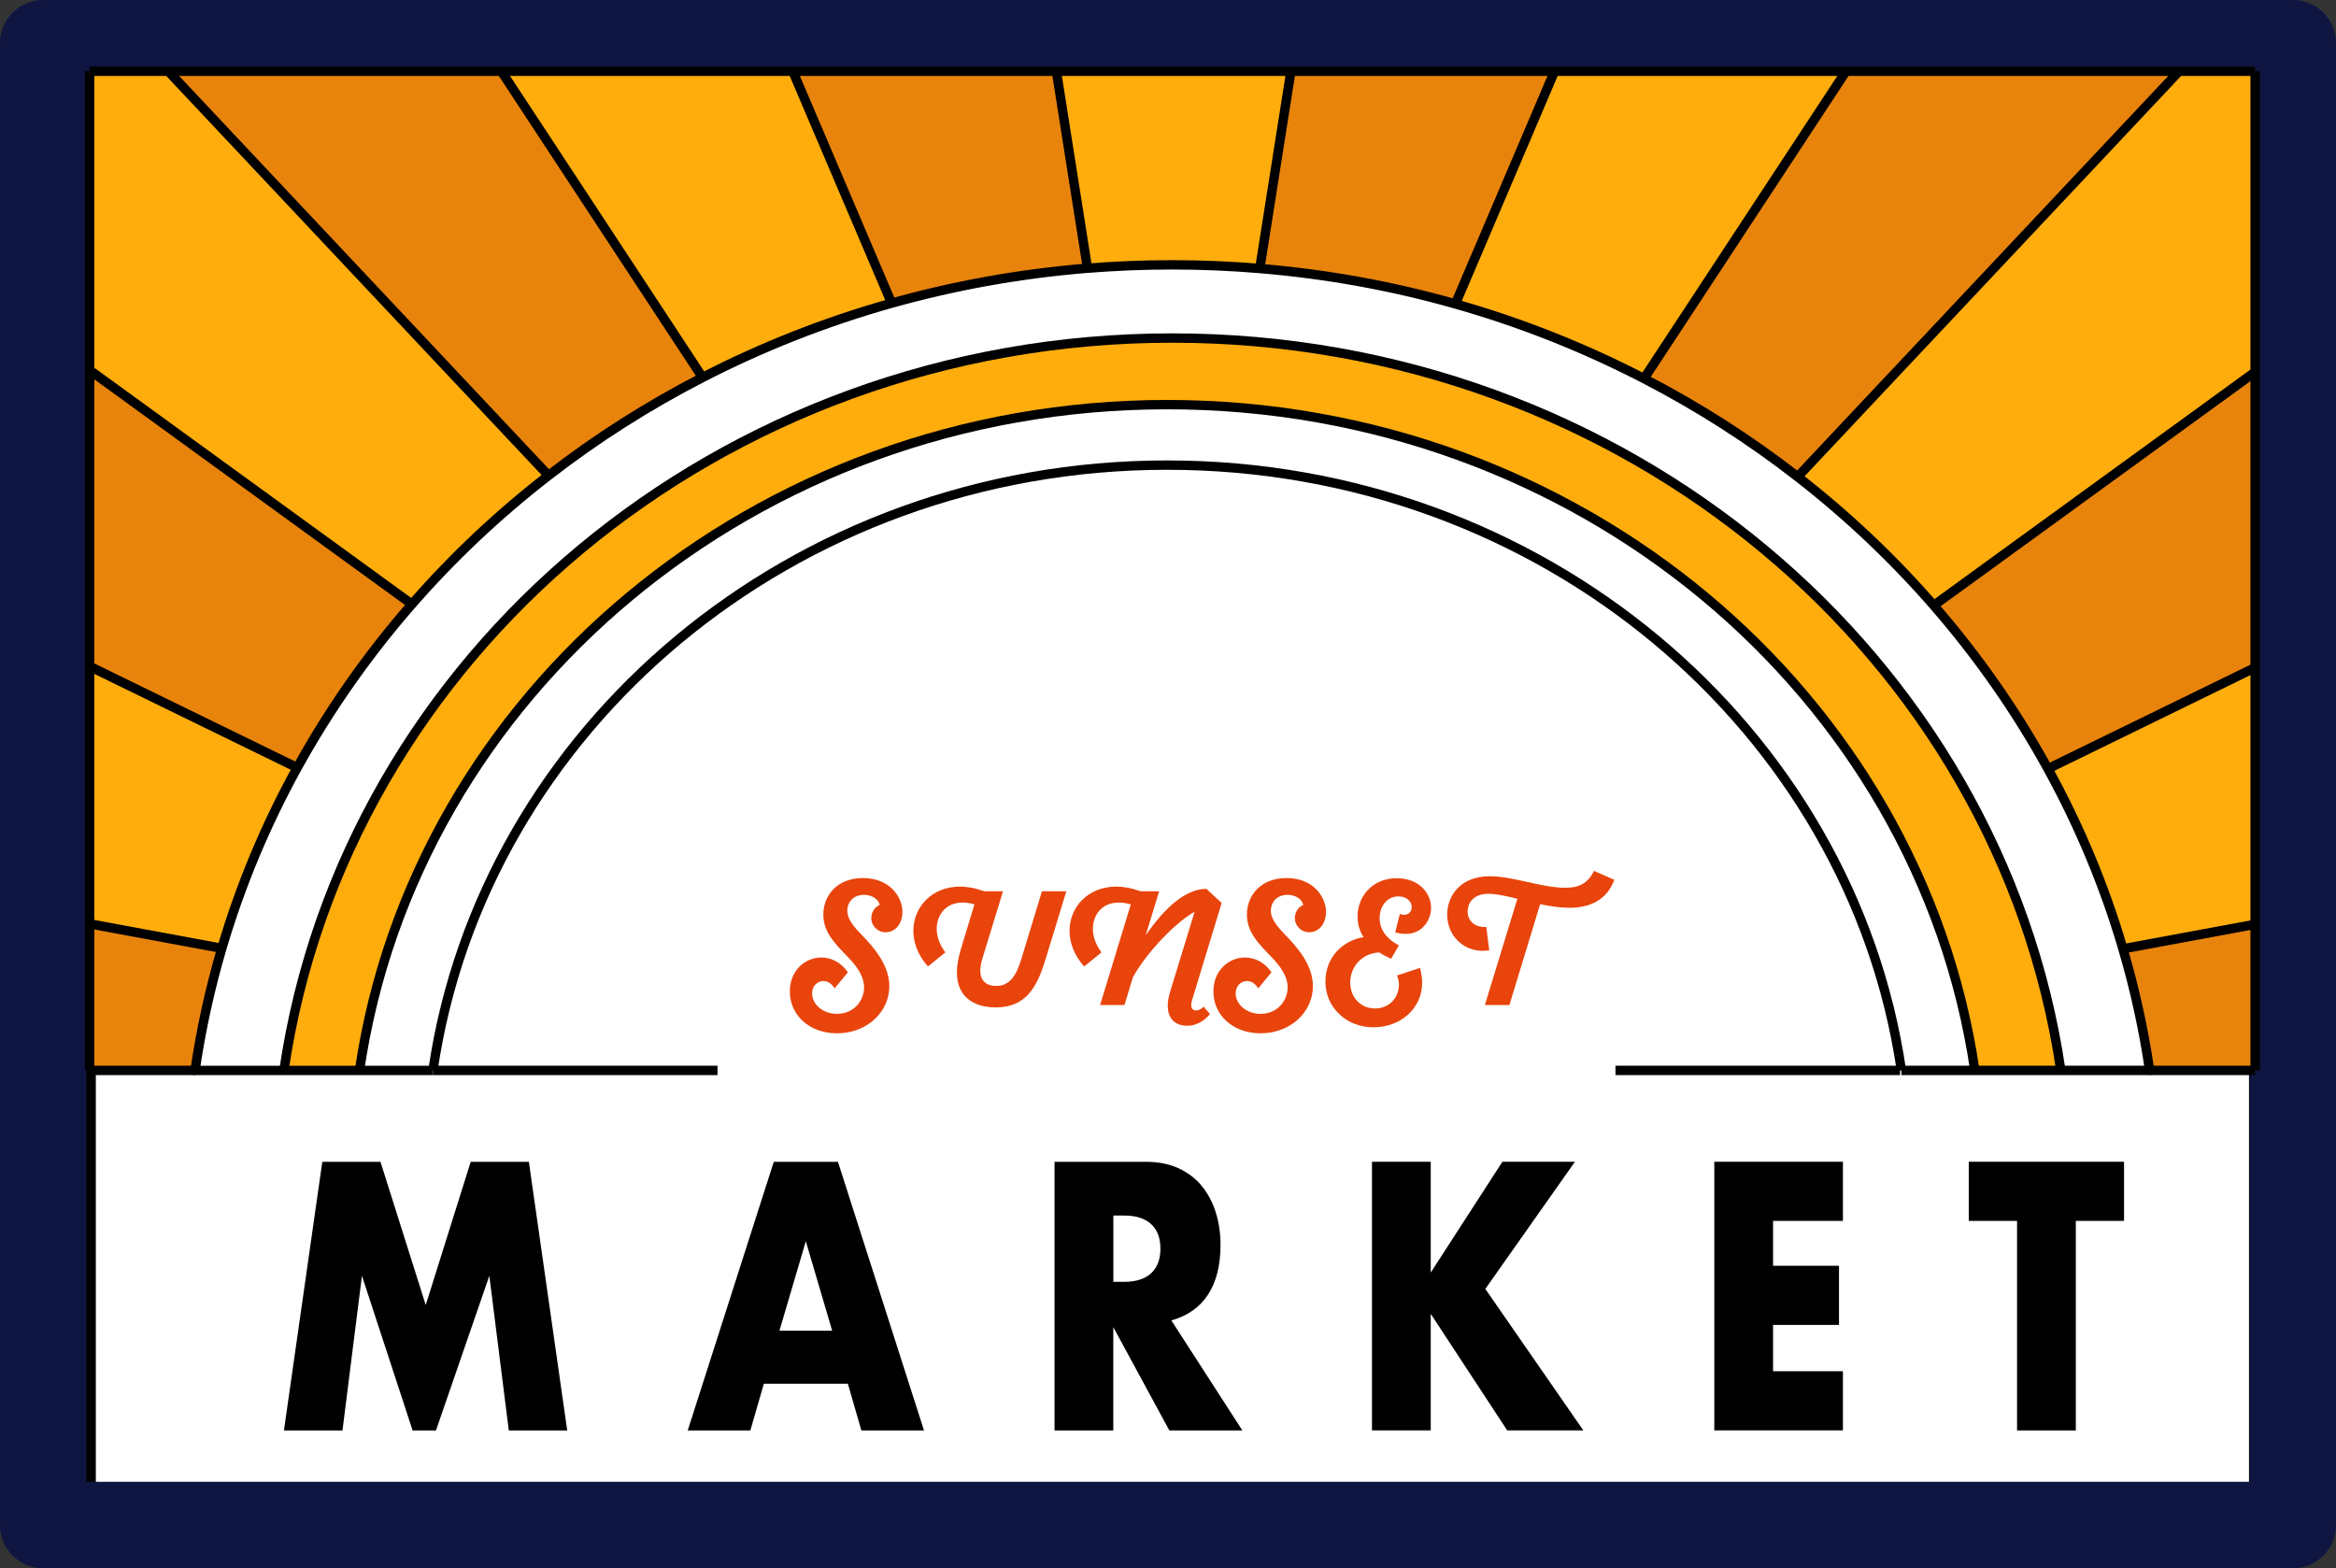
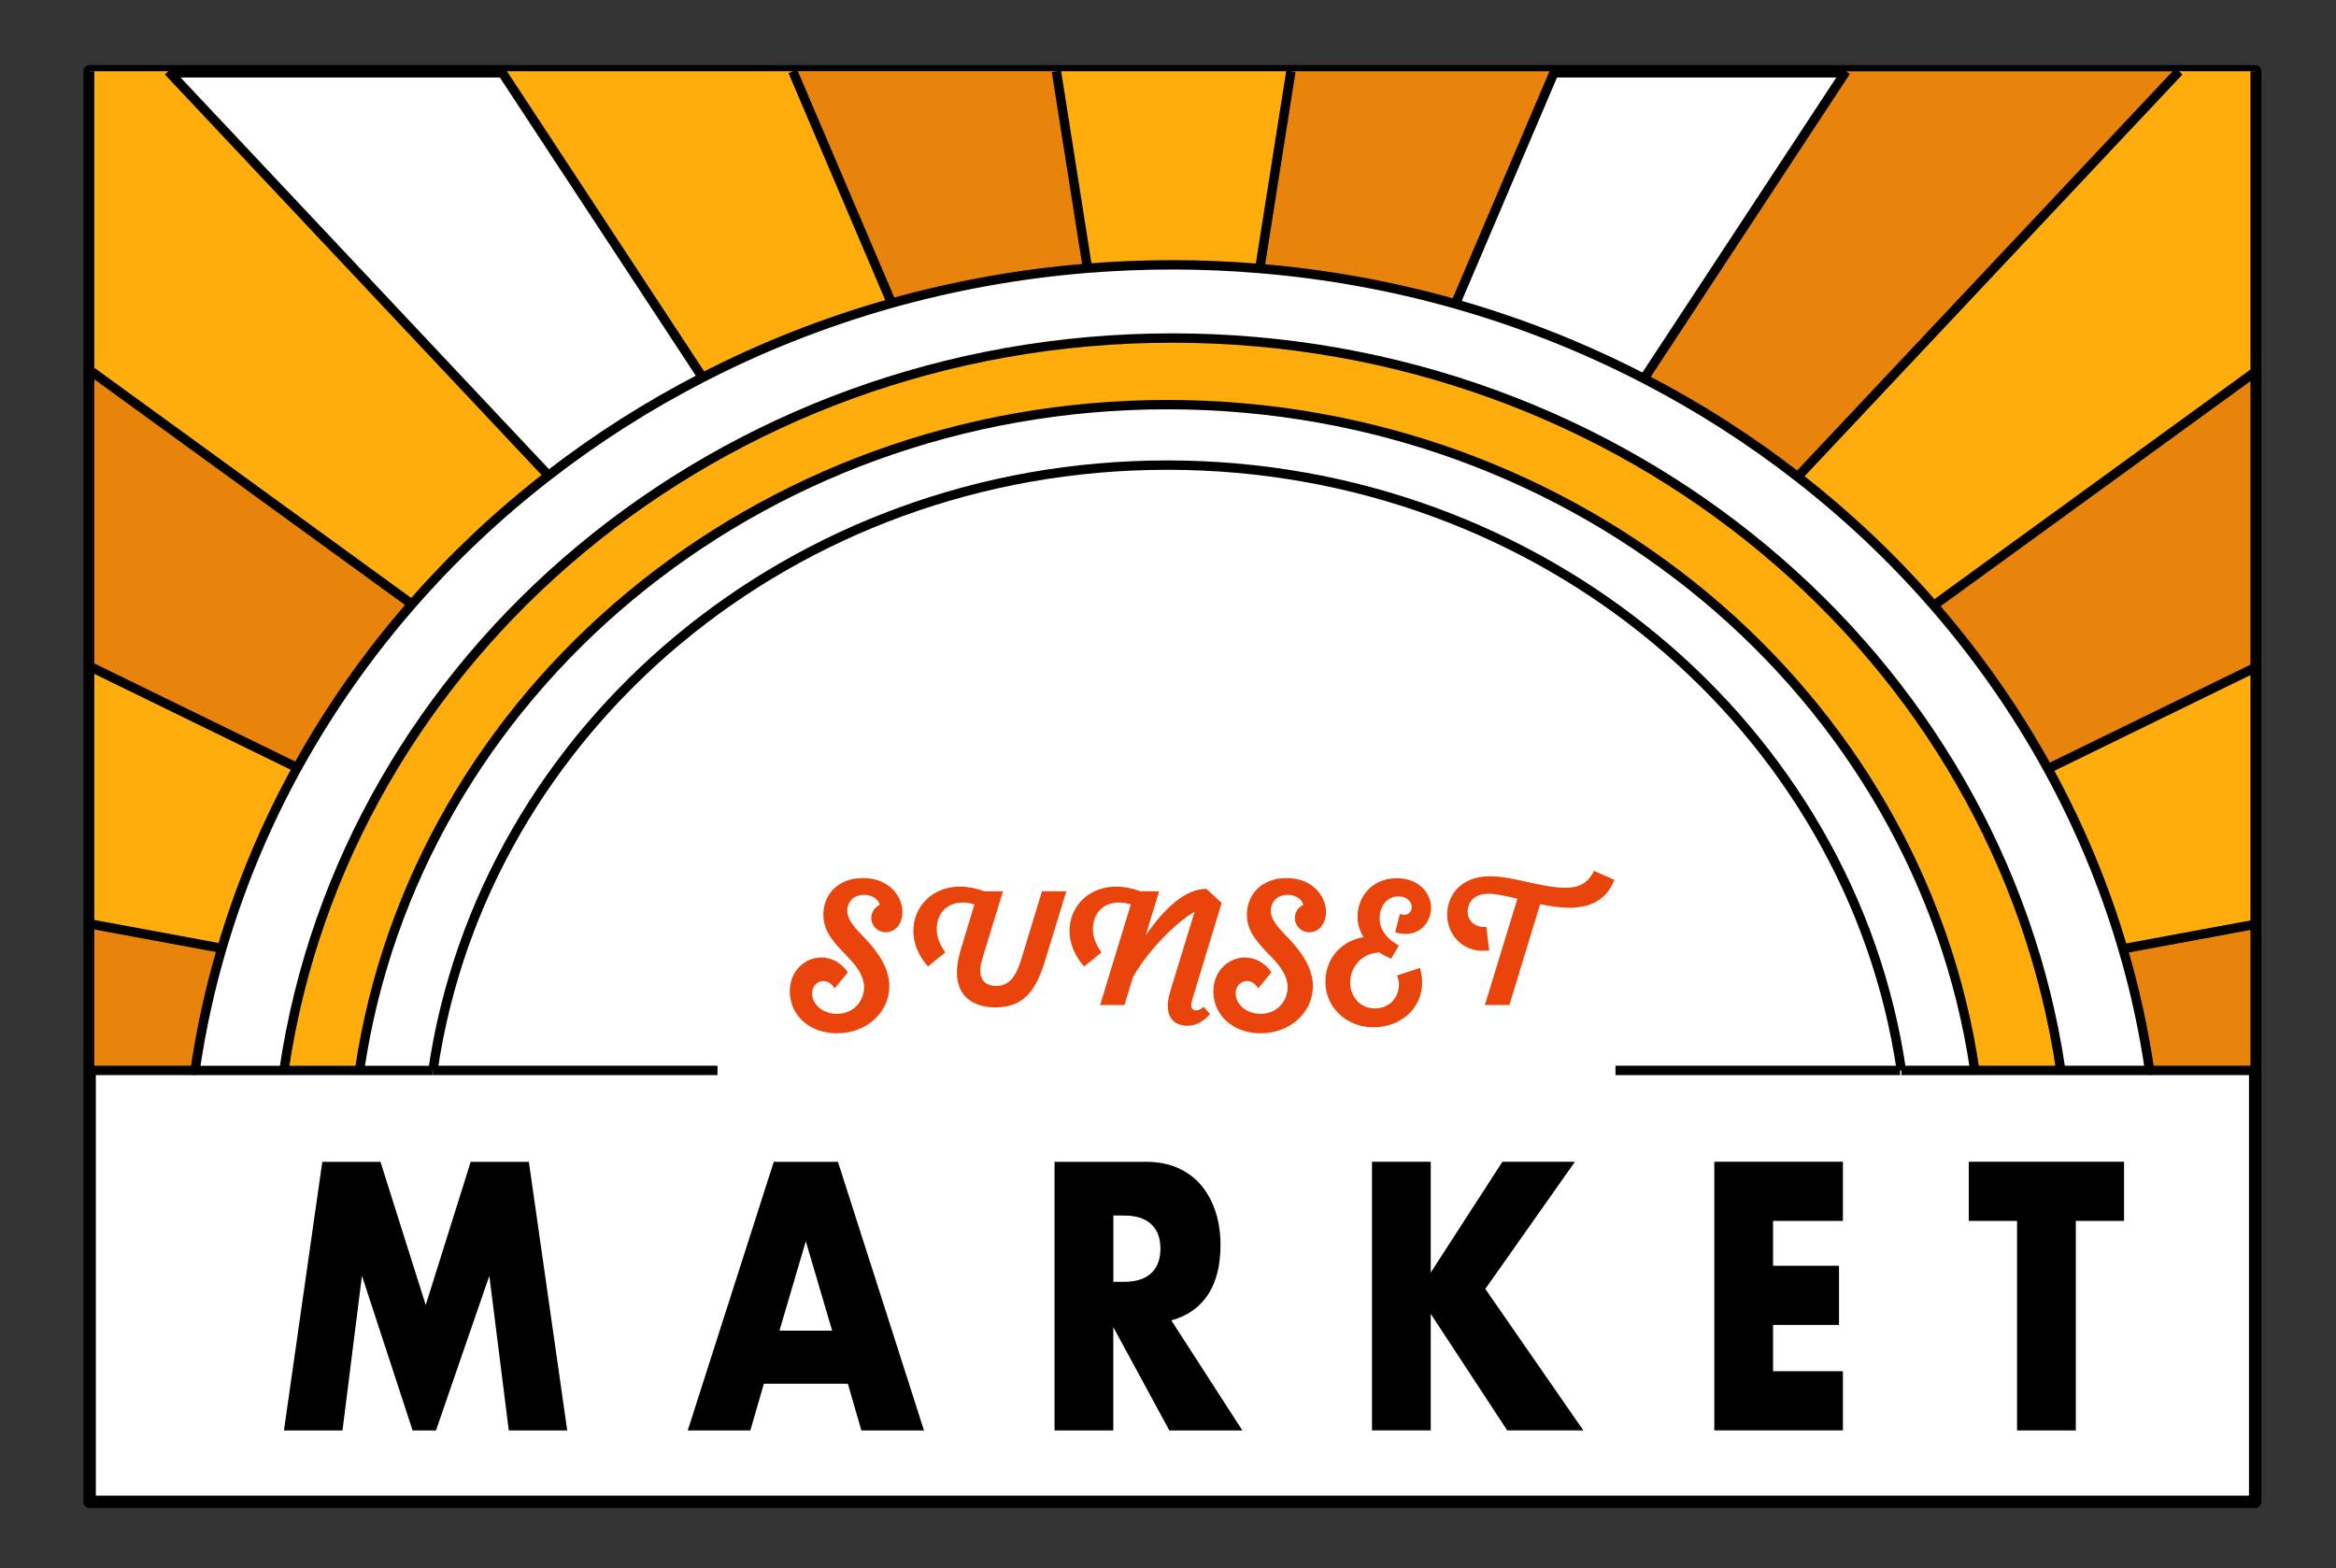
<svg xmlns="http://www.w3.org/2000/svg" id="Layer_2" viewBox="0 0 423.77 284.48">
  <rect x="0" y="0" width="423.77" height="284.48" fill="#333333" stroke="none" />
  <defs>
    <style>
      .cls-1 {
        fill: #e8440c;
      }

      .cls-2 {
        fill: #ffad0d;
      }

      .cls-3 {
        stroke-width: 1.7px;
      }

      .cls-3, .cls-4 {
        fill: none;
      }

      .cls-3, .cls-4, .cls-5 {
        stroke-linejoin: round;
      }

      .cls-3, .cls-5 {
        stroke: #000;
      }

      .cls-4 {
        stroke: #0e1540;
        stroke-width: 15.68px;
      }

      .cls-5 {
        fill: #fff;
        stroke-width: 2.25px;
      }

      .cls-6 {
        fill: #e8840c;
      }
    </style>
  </defs>
  <g id="Layer_3">
    <g>
      <rect class="cls-5" x="16.26" y="12.93" width="392.85" height="259.5" />
      <g>
-         <rect class="cls-4" x="7.84" y="7.84" width="408.09" height="268.8" />
        <g>
          <g>
            <path class="cls-6" d="M409.1,167.67v26.5h-19.15c-1.1-7.5-2.72-14.85-4.83-22.01l.43-.12,23.54-4.36Z" />
            <path class="cls-2" d="M409.1,121.1v46.57l-23.54,4.36-.43.12c-3.35-11.43-7.93-22.37-13.61-32.69l.35-.19,37.23-18.17Z" />
            <path class="cls-6" d="M409.1,67.47v53.63l-37.23,18.17-.35.19c-5.81-10.58-12.77-20.5-20.7-29.62l.26-.23,58.01-42.14Z" />
            <path class="cls-2" d="M409.1,12.93v54.55l-58.01,42.14-.26.23c-7.42-8.53-15.69-16.35-24.7-23.35l.17-.23L395.3,12.93h13.81Z" />
            <path class="cls-6" d="M395.3,12.93l-68.99,73.34-.17.23c-8.64-6.73-17.98-12.71-27.87-17.82l.1-.2,36.51-55.54h60.41Z" />
            <path class="cls-2" d="M373.85,194.17h-15.6c-10.03-68.24-71.8-120.77-146.52-120.77s-136.49,52.53-146.51,120.77h-13.71C62.53,119.11,130.48,61.32,212.67,61.32s150.16,57.79,161.18,132.85Z" />
-             <path class="cls-2" d="M334.88,12.93l-36.51,55.54-.1.2c-10.78-5.58-22.25-10.15-34.23-13.55l.03-.11,17.94-42.09h52.87Z" />
            <path class="cls-6" d="M282.01,12.93l-17.94,42.09-.03.11c-11.37-3.23-23.23-5.4-35.45-6.42l.06-.67,5.54-35.11h47.83Z" />
            <path class="cls-2" d="M234.18,12.93l-5.54,35.11-.06.67c-5.25-.44-10.55-.67-15.92-.67s-10.34.22-15.43.62l-.06-.62-5.54-35.11h42.54Z" />
            <path class="cls-6" d="M197.18,48.03l.06.62c-12.22.99-24.1,3.15-35.49,6.34l-17.93-42.07h47.83l5.54,35.11Z" />
            <path class="cls-2" d="M143.82,12.93l17.93,42.07c-12.01,3.38-23.48,7.91-34.29,13.48h-.01S90.95,12.93,90.95,12.93h52.87Z" />
-             <path class="cls-6" d="M127.45,68.47h.01c-9.92,5.11-19.28,11.08-27.95,17.8L30.53,12.93h60.41l36.5,55.54Z" />
            <path class="cls-2" d="M30.53,12.93l68.98,73.34c-9.04,7-17.34,14.82-24.78,23.35l-58.02-42.14h-.45V12.93h14.27Z" />
            <path class="cls-6" d="M16.71,67.47l58.02,42.14c-7.98,9.13-14.95,19.07-20.8,29.66l-37.23-18.17h-.45v-53.63h.45Z" />
            <path class="cls-2" d="M16.71,121.1l37.23,18.17c-5.7,10.34-10.3,21.31-13.67,32.76l-23.55-4.36h-.45v-46.57h.45Z" />
            <path class="cls-6" d="M16.71,167.67l23.55,4.36c-2.12,7.19-3.75,14.59-4.86,22.14h-19.15v-26.5h.45Z" />
          </g>
          <g>
            <path class="cls-3" d="M78.54,194.17c9.11-62.03,65.26-109.8,133.19-109.8s124.09,47.76,133.2,109.8" />
            <path class="cls-3" d="M358.25,194.17c-10.03-68.24-71.8-120.77-146.52-120.77s-136.49,52.53-146.51,120.77" />
            <path class="cls-3" d="M373.85,194.17c-11.02-75.06-78.98-132.85-161.18-132.85S62.53,119.11,51.51,194.17" />
            <path class="cls-3" d="M344.93,194.17h45.03c-1.1-7.5-2.72-14.85-4.83-22.01-3.35-11.43-7.93-22.37-13.61-32.69-5.81-10.58-12.77-20.5-20.7-29.62-7.42-8.53-15.69-16.35-24.7-23.35-8.64-6.73-17.98-12.71-27.87-17.82-10.78-5.58-22.25-10.15-34.23-13.55-11.37-3.23-23.23-5.4-35.45-6.42-5.25-.44-10.55-.67-15.92-.67s-10.34.22-15.43.62c-12.22.99-24.1,3.15-35.49,6.34-12.01,3.38-23.48,7.91-34.29,13.48-9.92,5.1-19.28,11.07-27.95,17.79-9.04,7-17.34,14.82-24.78,23.35-7.98,9.13-14.95,19.07-20.8,29.66-5.7,10.34-10.3,21.31-13.67,32.76-2.12,7.19-3.75,14.59-4.86,22.14h43.14" />
            <line class="cls-3" x1="78.54" y1="194.17" x2="130.16" y2="194.17" />
            <line class="cls-3" x1="293.06" y1="194.17" x2="344.69" y2="194.17" />
            <line class="cls-3" x1="40.26" y1="172.03" x2="16.71" y2="167.67" />
            <line class="cls-3" x1="53.94" y1="139.27" x2="16.71" y2="121.1" />
            <line class="cls-3" x1="74.73" y1="109.61" x2="16.71" y2="67.47" />
            <line class="cls-3" x1="99.51" y1="86.27" x2="30.53" y2="12.93" />
            <line class="cls-3" x1="127.45" y1="68.47" x2="90.95" y2="12.93" />
            <polyline class="cls-3" points="161.75 55.01 161.75 55 143.82 12.93" />
            <line class="cls-3" x1="197.18" y1="48.03" x2="191.64" y2="12.93" />
            <line class="cls-3" x1="385.56" y1="172.03" x2="409.1" y2="167.67" />
            <line class="cls-3" x1="371.88" y1="139.27" x2="409.1" y2="121.1" />
            <line class="cls-3" x1="351.09" y1="109.61" x2="409.1" y2="67.47" />
            <line class="cls-3" x1="326.31" y1="86.27" x2="395.3" y2="12.93" />
            <line class="cls-3" x1="298.37" y1="68.47" x2="334.88" y2="12.93" />
            <line class="cls-3" x1="264.07" y1="55.01" x2="282.01" y2="12.93" />
            <line class="cls-3" x1="228.64" y1="48.03" x2="234.18" y2="12.93" />
            <line class="cls-3" x1="35.4" y1="194.17" x2="16.26" y2="194.17" />
            <polyline class="cls-3" points="16.26 12.93 16.26 67.47 16.26 121.1 16.26 167.67 16.26 194.17" />
-             <polyline class="cls-3" points="409.1 12.93 395.3 12.93 334.88 12.93 282.01 12.93 234.18 12.93 191.64 12.93 143.82 12.93 90.95 12.93 30.53 12.93 16.26 12.93" />
            <line class="cls-3" x1="389.96" y1="194.17" x2="409.1" y2="194.17" />
            <polyline class="cls-3" points="409.1 194.17 409.1 167.67 409.1 121.1 409.1 67.47 409.1 12.93" />
          </g>
        </g>
        <g>
          <path class="cls-1" d="M159.59,164.15c-.21-.97-1.33-1.83-2.86-1.83-2.06,0-3.03,1.5-3.03,2.86,0,1.97,1.97,3.68,3.36,5.18,2.33,2.5,4.27,5.33,4.27,8.54,0,4.71-4.09,8.54-9.48,8.54-5.01,0-8.57-3.27-8.57-7.6,0-3.8,2.8-6.15,5.71-6.15,1.74,0,3.53.82,4.83,2.68l-2.41,2.92c-.62-.97-1.33-1.33-2.03-1.33-1.06,0-2.06.85-2.06,2.24,0,1.91,1.86,3.71,4.51,3.71,3.21,0,4.92-2.53,4.92-4.8,0-1.88-1.12-3.65-2.97-5.54-2.3-2.39-4.42-4.45-4.42-7.66,0-3.48,2.5-6.63,7.19-6.63,4.92,0,7.16,3.48,7.16,6.15,0,1.88-1.09,3.68-3.06,3.68-1.44,0-2.59-1.15-2.59-2.59,0-1.06.62-1.97,1.56-2.39Z" />
          <path class="cls-1" d="M176.76,164.04c-.77-.21-1.47-.32-2.12-.32-3.06,0-4.71,2.21-4.71,4.8,0,1.44.53,2.83,1.56,4.24l-3.15,2.56c-1.8-2.03-2.65-4.3-2.65-6.48,0-4.27,3.33-8.01,8.45-8.01,1.35,0,2.83.27,4.45.85h3.36l-3.77,12.31c-.21.71-.35,1.47-.35,2.09,0,1.74,1.03,2.77,2.89,2.77,2.41,0,3.62-1.8,4.56-4.89l3.74-12.28h4.42l-3.83,12.52c-1.59,5.21-3.71,8.54-8.98,8.54-4.33,0-7.04-2.21-7.04-6.33,0-1.21.24-2.59.65-4l2.53-8.36Z" />
          <path class="cls-1" d="M205.12,164.04c-.77-.21-1.47-.32-2.15-.32-3.06,0-4.71,2.21-4.71,4.8,0,1.44.53,2.83,1.56,4.24l-3.15,2.56c-1.8-2.03-2.65-4.3-2.65-6.48,0-4.27,3.33-8.01,8.48-8.01,1.33,0,2.8.27,4.42.85h3.36l-2.44,7.98c3.5-5.04,7.24-8.42,11.01-8.42l2.77,2.56-5.39,17.7c-.32,1.09-.06,1.8.77,1.8.41,0,.85-.21,1.35-.68l1.15,1.33c-.74.88-2.12,2.12-4.15,2.12-2.59,0-4.39-1.91-3.06-6.24l4.42-14.43c-2.97,1.59-8.42,6.89-11.19,11.87l-1.53,5.04h-4.42l5.57-18.26Z" />
          <path class="cls-1" d="M236.43,164.15c-.21-.97-1.33-1.83-2.86-1.83-2.06,0-3.03,1.5-3.03,2.86,0,1.97,1.97,3.68,3.36,5.18,2.33,2.5,4.27,5.33,4.27,8.54,0,4.71-4.09,8.54-9.48,8.54-5.01,0-8.57-3.27-8.57-7.6,0-3.8,2.8-6.15,5.71-6.15,1.74,0,3.53.82,4.83,2.68l-2.41,2.92c-.62-.97-1.33-1.33-2.03-1.33-1.06,0-2.06.85-2.06,2.24,0,1.91,1.86,3.71,4.51,3.71,3.21,0,4.92-2.53,4.92-4.8,0-1.88-1.12-3.65-2.97-5.54-2.3-2.39-4.42-4.45-4.42-7.66,0-3.48,2.5-6.63,7.19-6.63,4.92,0,7.16,3.48,7.16,6.15,0,1.88-1.09,3.68-3.06,3.68-1.44,0-2.59-1.15-2.59-2.59,0-1.06.62-1.97,1.56-2.39Z" />
          <path class="cls-1" d="M259.61,164.66c0,2.27-1.62,4.74-4.51,4.74-.65,0-1.3-.06-2-.27l.85-3.36c.26.12.5.18.77.18.85,0,1.38-.65,1.38-1.41,0-.97-.88-1.94-2.41-1.94-2.15,0-3.42,1.91-3.42,3.95,0,1.8,1,3.62,3.5,4.95l-1.41,2.42c-.8-.35-1.53-.74-2.15-1.15-3.21.15-5.27,2.68-5.27,5.42s1.88,4.74,4.51,4.74c2.41,0,4.33-1.77,4.33-4.39,0-.5-.12-1-.35-1.59l4.18-1.38c.21.85.38,1.77.38,2.65,0,4.8-3.98,8.13-8.86,8.13s-8.69-3.62-8.69-8.25,3.33-7.54,6.92-8.1c-.74-1.15-1.09-2.41-1.09-3.74,0-3.56,2.59-6.95,7.13-6.95,4.03,0,6.21,2.74,6.21,5.36Z" />
          <path class="cls-1" d="M275.28,163.04c-2.03-.5-3.86-.91-5.24-.91-3.06,0-3.8,2-3.8,3.21,0,1.71,1.35,2.97,3.39,2.8l.53,4.24c-4.18.71-7.63-2.36-7.63-6.45,0-3.33,2.27-6.98,7.77-6.98,4.15,0,9.39,2.09,13.66,2.09,2.36,0,4.01-.68,5.21-3.06l3.68,1.62c-1.41,3.83-4.68,5.07-8.13,5.07-1.71,0-3.5-.27-5.33-.65l-5.57,18.29h-4.45l5.89-19.26Z" />
        </g>
        <g>
          <path d="M51.51,259.48l6.96-48.73h10.55l8.21,25.98,8.16-25.98h10.55l6.96,48.73h-10.6l-3.53-28.05-9.68,28.05h-4.24l-9.19-28.05-3.53,28.05h-10.6Z" />
          <path d="M153.79,251.01h-15.22l-2.45,8.47h-11.36l15.61-48.73h11.64l15.61,48.73h-11.36l-2.45-8.47ZM150.96,241.38l-4.78-16.22-4.78,16.22h9.57Z" />
          <path d="M225.4,259.48h-13.27l-10.17-18.74v18.74h-10.66v-48.73h16.58c2.28,0,4.28.4,5.98,1.2,1.7.8,3.11,1.89,4.21,3.26,1.11,1.38,1.94,2.97,2.5,4.78.56,1.81.84,3.75.84,5.82,0,3.71-.75,6.71-2.26,9.02-1.5,2.31-3.72,3.87-6.66,4.69l12.89,19.97ZM201.97,232.52h2.01c2.1,0,3.72-.52,4.84-1.55,1.12-1.03,1.69-2.52,1.69-4.46s-.56-3.43-1.69-4.46c-1.12-1.03-2.74-1.55-4.84-1.55h-2.01v12.02Z" />
          <path d="M259.55,230.84l13-20.1h13.16l-16.26,23.07,17.78,25.66h-13.81l-13.87-21.14v21.14h-10.66v-48.73h10.66v20.1Z" />
          <path d="M334.32,221.47h-12.67v8.14h11.96v10.73h-11.96v8.4h12.67v10.73h-23.33v-48.73h23.33v10.73Z" />
          <path d="M376.57,221.47v38.01h-10.66v-38.01h-8.76v-10.73h28.17v10.73h-8.76Z" />
        </g>
      </g>
    </g>
  </g>
</svg>